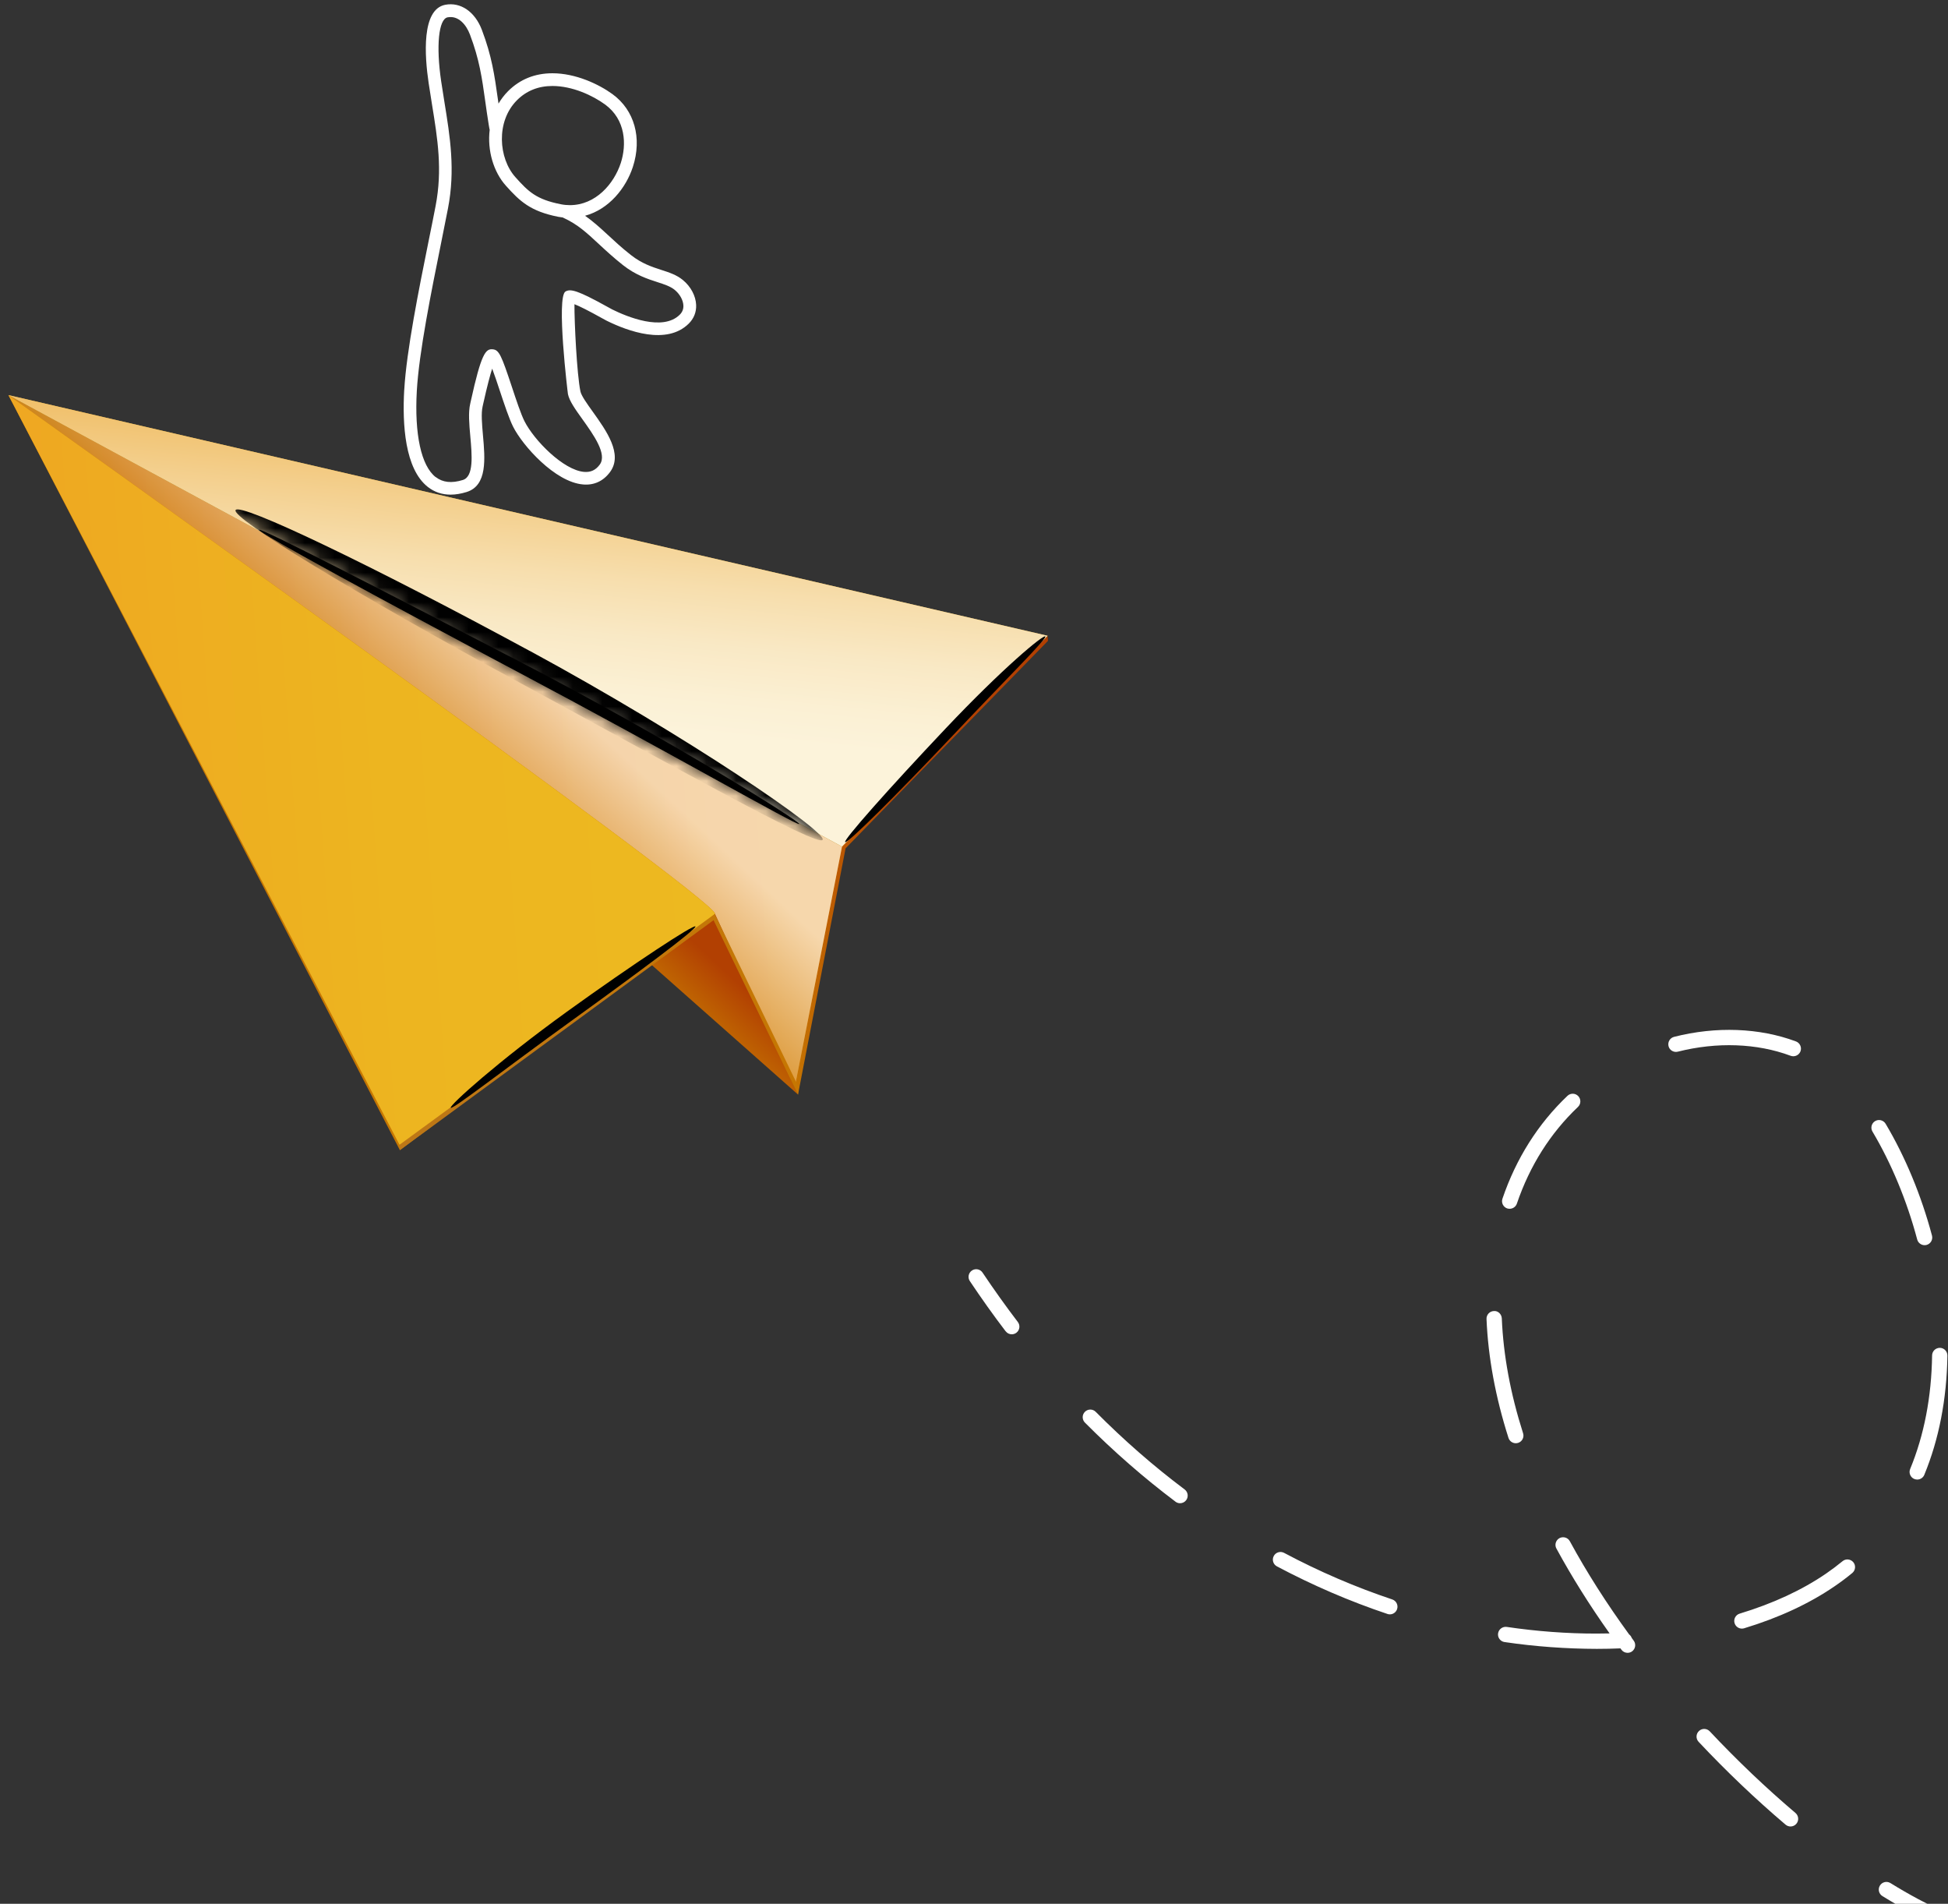
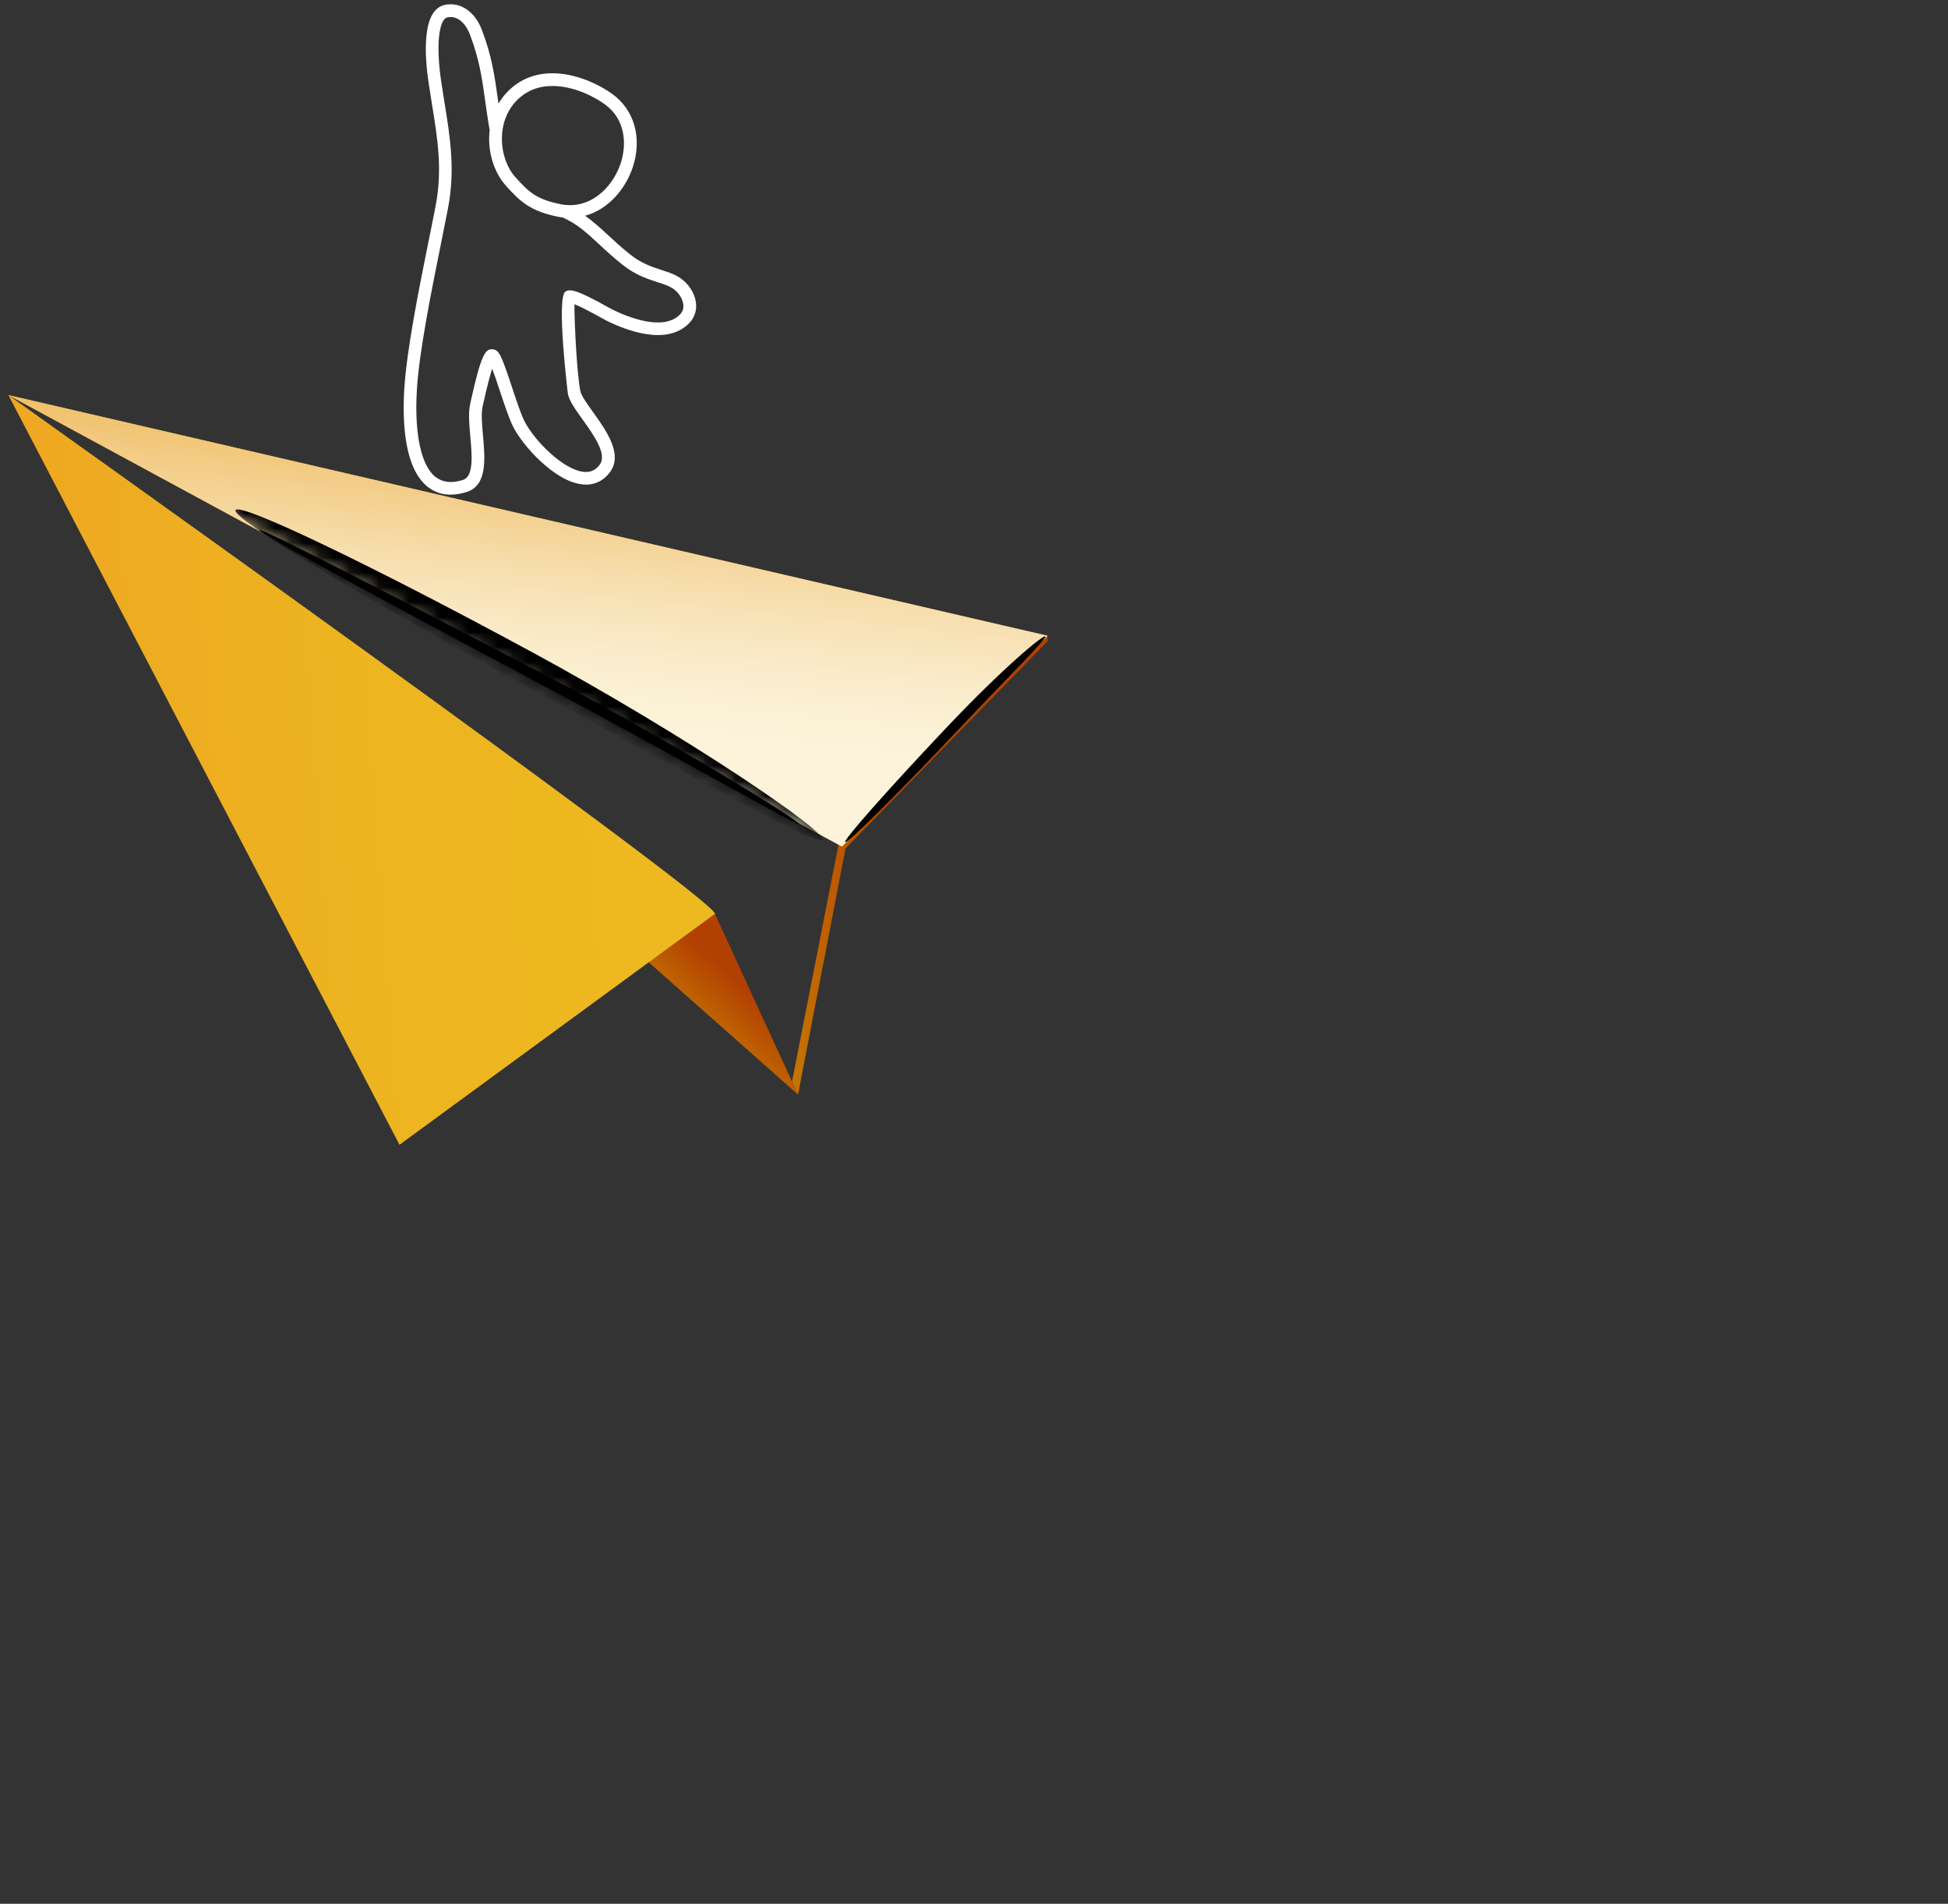
<svg xmlns="http://www.w3.org/2000/svg" width="131" height="128" viewBox="0 0 131 128" fill="none">
  <rect x="0" y="0" width="131" height="128" fill="#333333" stroke="none" />
-   <path d="M130.484 129.491C130.683 129.491 130.872 129.375 130.957 129.181C131.071 128.919 130.949 128.617 130.69 128.504C129.61 128.037 128.41 127.398 127.129 126.606C126.887 126.456 126.57 126.531 126.422 126.773C126.272 127.015 126.347 127.332 126.589 127.48C127.913 128.298 129.156 128.96 130.281 129.448C130.347 129.478 130.415 129.491 130.484 129.491ZM120.077 122.679C118.061 120.967 116.092 119.093 114.229 117.109C114.034 116.903 114.044 116.578 114.252 116.383C114.458 116.188 114.784 116.196 114.978 116.404C116.817 118.36 118.755 120.207 120.743 121.893C120.96 122.077 120.987 122.402 120.803 122.619C120.703 122.739 120.557 122.801 120.411 122.801C120.293 122.801 120.176 122.76 120.079 122.679H120.077ZM109.04 110.918C109.017 110.888 108.995 110.858 108.972 110.826C108.44 110.849 107.905 110.86 107.373 110.86C105.355 110.854 103.258 110.708 101.178 110.402C100.897 110.361 100.703 110.1 100.743 109.819C100.786 109.538 101.047 109.345 101.328 109.384C103.344 109.682 105.364 109.832 107.335 109.832C107.637 109.827 107.939 109.827 108.243 109.821C106.898 107.927 105.698 106.012 104.666 104.114C104.529 103.866 104.623 103.553 104.871 103.416C105.12 103.283 105.433 103.373 105.568 103.621C106.701 105.704 108.042 107.809 109.556 109.887C109.636 109.947 109.698 110.029 109.732 110.127C109.775 110.187 109.82 110.245 109.863 110.305C110.032 110.532 109.985 110.856 109.758 111.025C109.666 111.094 109.559 111.126 109.451 111.126C109.295 111.126 109.139 111.055 109.038 110.918H109.04ZM116.647 109.131C116.566 108.859 116.718 108.572 116.99 108.491C119.229 107.812 121.185 106.905 122.8 105.798C123.181 105.537 123.556 105.254 123.909 104.965C124.128 104.782 124.451 104.817 124.634 105.035C124.814 105.254 124.781 105.577 124.563 105.759C124.186 106.07 123.79 106.368 123.382 106.646C121.679 107.814 119.631 108.767 117.29 109.476C117.241 109.491 117.191 109.498 117.14 109.498C116.919 109.498 116.716 109.354 116.649 109.133L116.647 109.131ZM93.303 108.512C90.773 107.666 88.273 106.588 85.87 105.312C85.619 105.179 85.525 104.868 85.658 104.618C85.79 104.367 86.101 104.273 86.352 104.405C88.706 105.657 91.155 106.71 93.629 107.537C93.897 107.627 94.042 107.919 93.952 108.189C93.879 108.403 93.68 108.54 93.466 108.54C93.412 108.54 93.357 108.531 93.303 108.512ZM79.049 100.963C76.93 99.369 74.882 97.58 72.958 95.646C72.759 95.444 72.759 95.119 72.96 94.92C73.162 94.72 73.487 94.72 73.687 94.924C75.574 96.824 77.585 98.581 79.666 100.142C79.893 100.314 79.938 100.635 79.769 100.862C79.668 100.997 79.514 101.068 79.357 101.068C79.25 101.068 79.141 101.034 79.049 100.965V100.963ZM128.734 99.438C128.472 99.331 128.346 99.028 128.455 98.767C129.394 96.492 129.891 93.921 129.931 91.128C129.936 90.845 130.165 90.622 130.452 90.62C130.737 90.624 130.962 90.858 130.96 91.143C130.917 94.067 130.394 96.764 129.406 99.159C129.325 99.358 129.132 99.476 128.931 99.476C128.867 99.476 128.8 99.463 128.736 99.438H128.734ZM101.444 96.678C100.57 93.943 100.073 91.252 99.966 88.681C99.955 88.399 100.173 88.159 100.458 88.146C100.735 88.118 100.981 88.354 100.994 88.638C101.097 91.117 101.579 93.716 102.425 96.364C102.511 96.635 102.363 96.925 102.091 97.01C102.039 97.025 101.986 97.034 101.934 97.034C101.716 97.034 101.514 96.895 101.444 96.676V96.678ZM128.929 83.337C128.233 80.725 127.191 78.216 125.921 76.081C125.775 75.837 125.857 75.519 126.099 75.376C126.343 75.23 126.658 75.312 126.804 75.554C128.123 77.771 129.203 80.37 129.923 83.071C129.996 83.345 129.833 83.628 129.559 83.701C129.514 83.713 129.471 83.718 129.426 83.718C129.199 83.718 128.991 83.566 128.929 83.337ZM101.358 81.248C101.09 81.156 100.945 80.864 101.037 80.594C101.958 77.887 103.43 75.56 105.409 73.677C105.615 73.482 105.94 73.489 106.135 73.696C106.33 73.902 106.322 74.228 106.116 74.423C104.257 76.19 102.875 78.375 102.007 80.924C101.934 81.138 101.735 81.271 101.521 81.271C101.465 81.271 101.409 81.263 101.356 81.246L101.358 81.248ZM120.415 70.984C118.16 70.14 115.454 70.044 112.83 70.708C112.553 70.776 112.275 70.612 112.206 70.337C112.138 70.061 112.303 69.782 112.577 69.712C115.405 68.992 118.325 69.103 120.778 70.02C121.043 70.121 121.178 70.417 121.08 70.682C121.002 70.888 120.805 71.016 120.598 71.016C120.538 71.016 120.478 71.006 120.418 70.984H120.415ZM67.628 89.508C66.806 88.431 65.996 87.293 65.221 86.134C65.062 85.899 65.126 85.579 65.362 85.421C65.598 85.262 65.917 85.325 66.075 85.562C66.84 86.704 67.639 87.822 68.449 88.885C68.62 89.11 68.577 89.433 68.35 89.605C68.258 89.675 68.147 89.71 68.04 89.71C67.885 89.71 67.731 89.641 67.631 89.506L67.628 89.508Z" fill="white" />
  <path d="M53.666 73.593L53.263 72.724L56.386 56.803L70.45 42.745L70.474 43.088L56.864 57.036L53.666 73.593Z" fill="url(#paint0_linear_5335_2125)" />
-   <path d="M53.513 72.762L56.624 56.918L0.566 26.564L53.513 72.762Z" fill="url(#paint1_linear_5335_2125)" />
-   <path style="mix-blend-mode:multiply" opacity="0.64" d="M53.513 72.762L56.624 56.918L0.566 26.564L53.513 72.762Z" fill="url(#paint2_linear_5335_2125)" />
+   <path d="M53.513 72.762L56.624 56.918L53.513 72.762Z" fill="url(#paint1_linear_5335_2125)" />
  <path d="M53.666 73.593L48.078 61.44L0.566 26.564L53.666 73.593Z" fill="url(#paint3_linear_5335_2125)" />
-   <path d="M48.079 61.44C48.278 60.508 0.566 26.566 0.566 26.566L26.892 77.329L48.079 61.442V61.44Z" fill="#C67702" />
-   <path d="M26.892 77.327L26.844 76.665L48.005 61.335L53.693 73.066L53.665 73.593L47.986 61.866L26.892 77.327Z" fill="url(#paint4_linear_5335_2125)" />
  <path d="M48.079 61.44C48.278 60.508 0.566 26.566 0.566 26.566L26.866 76.967L48.079 61.44Z" fill="url(#paint5_linear_5335_2125)" />
  <path d="M56.624 56.918L0.566 26.564L70.45 42.745L56.624 56.918Z" fill="url(#paint6_linear_5335_2125)" />
  <path style="mix-blend-mode:multiply" opacity="0.83" d="M56.624 56.918L0.566 26.564L70.45 42.745L56.624 56.918Z" fill="url(#paint7_linear_5335_2125)" />
  <path style="mix-blend-mode:screen" d="M35.255 44.645C45.024 49.723 53.835 55.237 53.749 55.402C53.663 55.569 44.668 50.397 34.942 45.243C25.465 40.22 17.325 35.785 17.412 35.618C17.498 35.453 25.486 39.571 35.255 44.645Z" fill="url(#paint8_radial_5335_2125)" />
  <path style="mix-blend-mode:screen" d="M63.582 48.99C67.445 44.905 70.159 42.662 70.296 42.79C70.431 42.919 67.937 45.367 64.073 49.453C60.212 53.538 56.969 56.747 56.834 56.619C56.699 56.49 59.719 53.075 63.582 48.99Z" fill="url(#paint9_radial_5335_2125)" />
-   <path style="mix-blend-mode:screen" d="M38.102 68.036C42.665 64.748 46.658 62.138 46.767 62.288C46.877 62.441 43.059 65.294 38.498 68.584C33.938 71.875 30.422 74.628 30.311 74.478C30.201 74.328 33.541 71.326 38.102 68.038V68.036Z" fill="url(#paint10_radial_5335_2125)" />
  <mask id="mask0_5335_2125" style="mask-type:luminance" maskUnits="userSpaceOnUse" x="0" y="26" width="71" height="31">
    <path d="M56.624 56.918L0.566 26.564L70.45 42.745L56.624 56.918Z" fill="white" />
  </mask>
  <g mask="url(#mask0_5335_2125)">
    <path style="mix-blend-mode:screen" d="M35.636 43.767C46.279 49.534 55.609 55.927 55.319 56.462C55.03 56.993 45.227 51.467 34.587 45.702C23.944 39.935 15.553 34.828 15.842 34.294C16.131 33.761 24.996 38.002 35.634 43.77L35.636 43.767Z" fill="url(#paint11_radial_5335_2125)" />
  </g>
  <path d="M27.185 26.218C27.337 23.57 28.168 19.452 28.836 16.143C29.008 15.296 29.166 14.517 29.293 13.848C29.764 11.404 29.432 9.358 29.046 6.989C28.971 6.53 28.896 6.063 28.826 5.586C28.554 3.754 28.335 0.633 29.94 0.322C30.972 0.123 31.941 0.785 32.405 2.008C33.076 3.778 33.254 5.052 33.481 6.663C33.494 6.762 33.509 6.865 33.524 6.965C33.697 6.672 33.907 6.391 34.162 6.134C34.963 5.331 35.97 4.926 37.153 4.926C38.706 4.926 40.257 5.652 41.191 6.331C42.667 7.407 43.189 9.279 42.56 11.22C42.097 12.64 40.959 14.067 39.346 14.506C39.875 14.879 40.344 15.301 40.848 15.768C41.296 16.183 41.801 16.655 42.431 17.149C43.153 17.719 43.851 17.946 44.468 18.146C45 18.317 45.505 18.482 45.925 18.829C46.456 19.268 46.788 19.894 46.814 20.498C46.836 20.98 46.662 21.417 46.315 21.76C44.833 23.227 42.223 22.267 40.801 21.565C40.741 21.535 40.617 21.466 40.452 21.376C39.595 20.898 38.986 20.592 38.631 20.453C38.622 21.652 38.794 25.166 39.033 26.318C39.093 26.608 39.486 27.156 39.867 27.687C40.775 28.957 41.908 30.536 41.026 31.734C40.576 32.347 39.948 32.638 39.209 32.572C37.322 32.413 35.145 29.96 34.507 28.69C34.235 28.15 33.918 27.19 33.609 26.263C33.453 25.789 33.26 25.206 33.099 24.785C32.965 25.198 32.77 25.913 32.493 27.158L32.455 27.329C32.348 27.784 32.414 28.535 32.478 29.262C32.62 30.847 32.78 32.642 31.381 33.079C31 33.197 30.64 33.257 30.302 33.257C29.728 33.257 29.218 33.086 28.776 32.743C27.221 31.528 27.052 28.523 27.183 26.213L27.185 26.218ZM41.748 10.956C42.148 9.722 42.082 8.039 40.687 7.023C39.862 6.423 38.5 5.781 37.151 5.781C36.201 5.781 35.398 6.104 34.764 6.74C33.335 8.171 33.528 10.65 34.659 11.91C35.529 12.882 36.06 13.405 37.703 13.73C37.911 13.773 38.119 13.793 38.322 13.793C40.051 13.793 41.287 12.368 41.748 10.956ZM29.303 32.075C29.775 32.441 30.372 32.505 31.129 32.27C31.87 32.036 31.741 30.605 31.628 29.343C31.553 28.512 31.484 27.726 31.623 27.139L31.658 26.98C32.369 23.748 32.66 23.433 33.145 23.486C33.566 23.529 33.723 23.906 34.419 25.999C34.717 26.899 35.025 27.829 35.267 28.313C35.919 29.607 37.89 31.61 39.278 31.727C39.721 31.764 40.06 31.61 40.334 31.235C40.848 30.536 39.916 29.236 39.169 28.191C38.697 27.533 38.29 26.965 38.194 26.5C38.181 26.436 37.393 19.951 38.033 19.596C38.369 19.407 38.836 19.512 40.863 20.637C41.011 20.718 41.122 20.781 41.176 20.808C42.157 21.293 44.563 22.297 45.711 21.16C45.884 20.988 45.968 20.781 45.957 20.541C45.942 20.179 45.719 19.776 45.377 19.493C45.081 19.249 44.674 19.118 44.203 18.966C43.551 18.756 42.744 18.493 41.9 17.829C41.244 17.312 40.724 16.828 40.265 16.402C39.471 15.663 38.843 15.078 37.887 14.645C37.877 14.641 37.868 14.63 37.857 14.624C37.75 14.611 37.641 14.596 37.534 14.575C35.668 14.204 34.963 13.538 34.021 12.486C33.19 11.56 32.759 10.117 32.932 8.718C32.928 8.703 32.919 8.692 32.917 8.677L32.874 8.437C32.776 7.837 32.701 7.297 32.63 6.79C32.412 5.23 32.238 3.996 31.602 2.319C31.356 1.67 30.833 1.025 30.098 1.166C29.496 1.284 29.316 3.09 29.668 5.466C29.738 5.939 29.813 6.402 29.886 6.856C30.267 9.204 30.627 11.421 30.126 14.013C29.997 14.684 29.839 15.468 29.668 16.316C29.006 19.598 28.179 23.681 28.031 26.269C27.864 29.202 28.324 31.318 29.297 32.077L29.303 32.075Z" fill="white" />
  <defs>
    <linearGradient id="paint0_linear_5335_2125" x1="52.258" y1="58.881" x2="71.501" y2="57.499" gradientUnits="userSpaceOnUse">
      <stop stop-color="#C67702" />
      <stop offset="0.06" stop-color="#C26D02" />
      <stop offset="0.21" stop-color="#BB5902" />
      <stop offset="0.38" stop-color="#B54A02" />
      <stop offset="0.58" stop-color="#B24202" />
      <stop offset="0.93" stop-color="#B24002" />
    </linearGradient>
    <linearGradient id="paint1_linear_5335_2125" x1="55.93" y1="47.578" x2="2.328" y2="51.43" gradientUnits="userSpaceOnUse">
      <stop offset="0.03" stop-color="#E7911A" />
      <stop offset="0.85" stop-color="#DC750B" />
      <stop offset="1" stop-color="#C67702" />
    </linearGradient>
    <linearGradient id="paint2_linear_5335_2125" x1="40.809" y1="34.807" x2="24.257" y2="52.627" gradientUnits="userSpaceOnUse">
      <stop offset="0.45" stop-color="white" />
      <stop offset="0.96" stop-color="#C67702" />
    </linearGradient>
    <linearGradient id="paint3_linear_5335_2125" x1="34.377" y1="42.228" x2="24.729" y2="52.617" gradientUnits="userSpaceOnUse">
      <stop offset="0.5" stop-color="#B24002" />
      <stop offset="0.83" stop-color="#C67702" />
    </linearGradient>
    <linearGradient id="paint4_linear_5335_2125" x1="26.587" y1="68.163" x2="53.519" y2="71.082" gradientUnits="userSpaceOnUse">
      <stop stop-color="#BC7718" />
      <stop offset="1" stop-color="#C67702" />
    </linearGradient>
    <linearGradient id="paint5_linear_5335_2125" x1="47.188" y1="49.351" x2="2.41" y2="52.569" gradientUnits="userSpaceOnUse">
      <stop stop-color="#EDB920" />
      <stop offset="0.48" stop-color="#EDB520" />
      <stop offset="0.91" stop-color="#EEAA21" />
      <stop offset="1" stop-color="#EFA722" />
    </linearGradient>
    <linearGradient id="paint6_linear_5335_2125" x1="37.173" y1="24.882" x2="31.645" y2="56.845" gradientUnits="userSpaceOnUse">
      <stop stop-color="#EFB622" />
      <stop offset="0.59" stop-color="#EFB622" />
      <stop offset="1" stop-color="#EFB723" />
    </linearGradient>
    <linearGradient id="paint7_linear_5335_2125" x1="36.186" y1="27.848" x2="33.579" y2="53.117" gradientUnits="userSpaceOnUse">
      <stop stop-color="#EFB55C" />
      <stop offset="0.05" stop-color="#F0BC6C" />
      <stop offset="0.24" stop-color="#F5D3A0" />
      <stop offset="0.41" stop-color="#F9E6C9" />
      <stop offset="0.56" stop-color="#FCF3E6" />
      <stop offset="0.7" stop-color="#FEFCF8" />
      <stop offset="0.79" stop-color="white" />
      <stop offset="1" stop-color="white" />
    </linearGradient>
    <radialGradient id="paint8_radial_5335_2125" cx="0" cy="0" r="1" gradientUnits="userSpaceOnUse" gradientTransform="translate(42.798 32.31) rotate(-62.51) scale(0.408 26.641)">
      <stop stop-color="#FFA54A" />
      <stop offset="0.09" stop-color="#DB8D3F" />
      <stop offset="0.28" stop-color="#99632C" />
      <stop offset="0.45" stop-color="#623F1C" />
      <stop offset="0.61" stop-color="#372410" />
      <stop offset="0.76" stop-color="#191007" />
      <stop offset="0.88" stop-color="#060401" />
      <stop offset="0.97" />
    </radialGradient>
    <radialGradient id="paint9_radial_5335_2125" cx="0" cy="0" r="1" gradientUnits="userSpaceOnUse" gradientTransform="translate(79.497 64.743) rotate(-136.71) scale(0.308 10.251)">
      <stop stop-color="#FFA54A" />
      <stop offset="0.09" stop-color="#DB8D3F" />
      <stop offset="0.28" stop-color="#99632C" />
      <stop offset="0.45" stop-color="#623F1C" />
      <stop offset="0.61" stop-color="#372410" />
      <stop offset="0.76" stop-color="#191007" />
      <stop offset="0.88" stop-color="#060401" />
      <stop offset="0.97" />
    </radialGradient>
    <radialGradient id="paint10_radial_5335_2125" cx="0" cy="0" r="1" gradientUnits="userSpaceOnUse" gradientTransform="translate(48.779 82.526) rotate(-125.94) scale(0.324 10.797)">
      <stop stop-color="#FFA54A" />
      <stop offset="0.09" stop-color="#DB8D3F" />
      <stop offset="0.28" stop-color="#99632C" />
      <stop offset="0.45" stop-color="#623F1C" />
      <stop offset="0.61" stop-color="#372410" />
      <stop offset="0.76" stop-color="#191007" />
      <stop offset="0.88" stop-color="#060401" />
      <stop offset="0.97" />
    </radialGradient>
    <radialGradient id="paint11_radial_5335_2125" cx="0" cy="0" r="1" gradientUnits="userSpaceOnUse" gradientTransform="translate(33.795 47.594) rotate(-61.47) scale(1.145 22.384)">
      <stop stop-color="#D57411" />
      <stop offset="0.19" stop-color="#98530C" />
      <stop offset="0.39" stop-color="#623507" />
      <stop offset="0.57" stop-color="#371E04" />
      <stop offset="0.73" stop-color="#190D02" />
      <stop offset="0.87" stop-color="#060300" />
      <stop offset="0.97" />
    </radialGradient>
  </defs>
</svg>